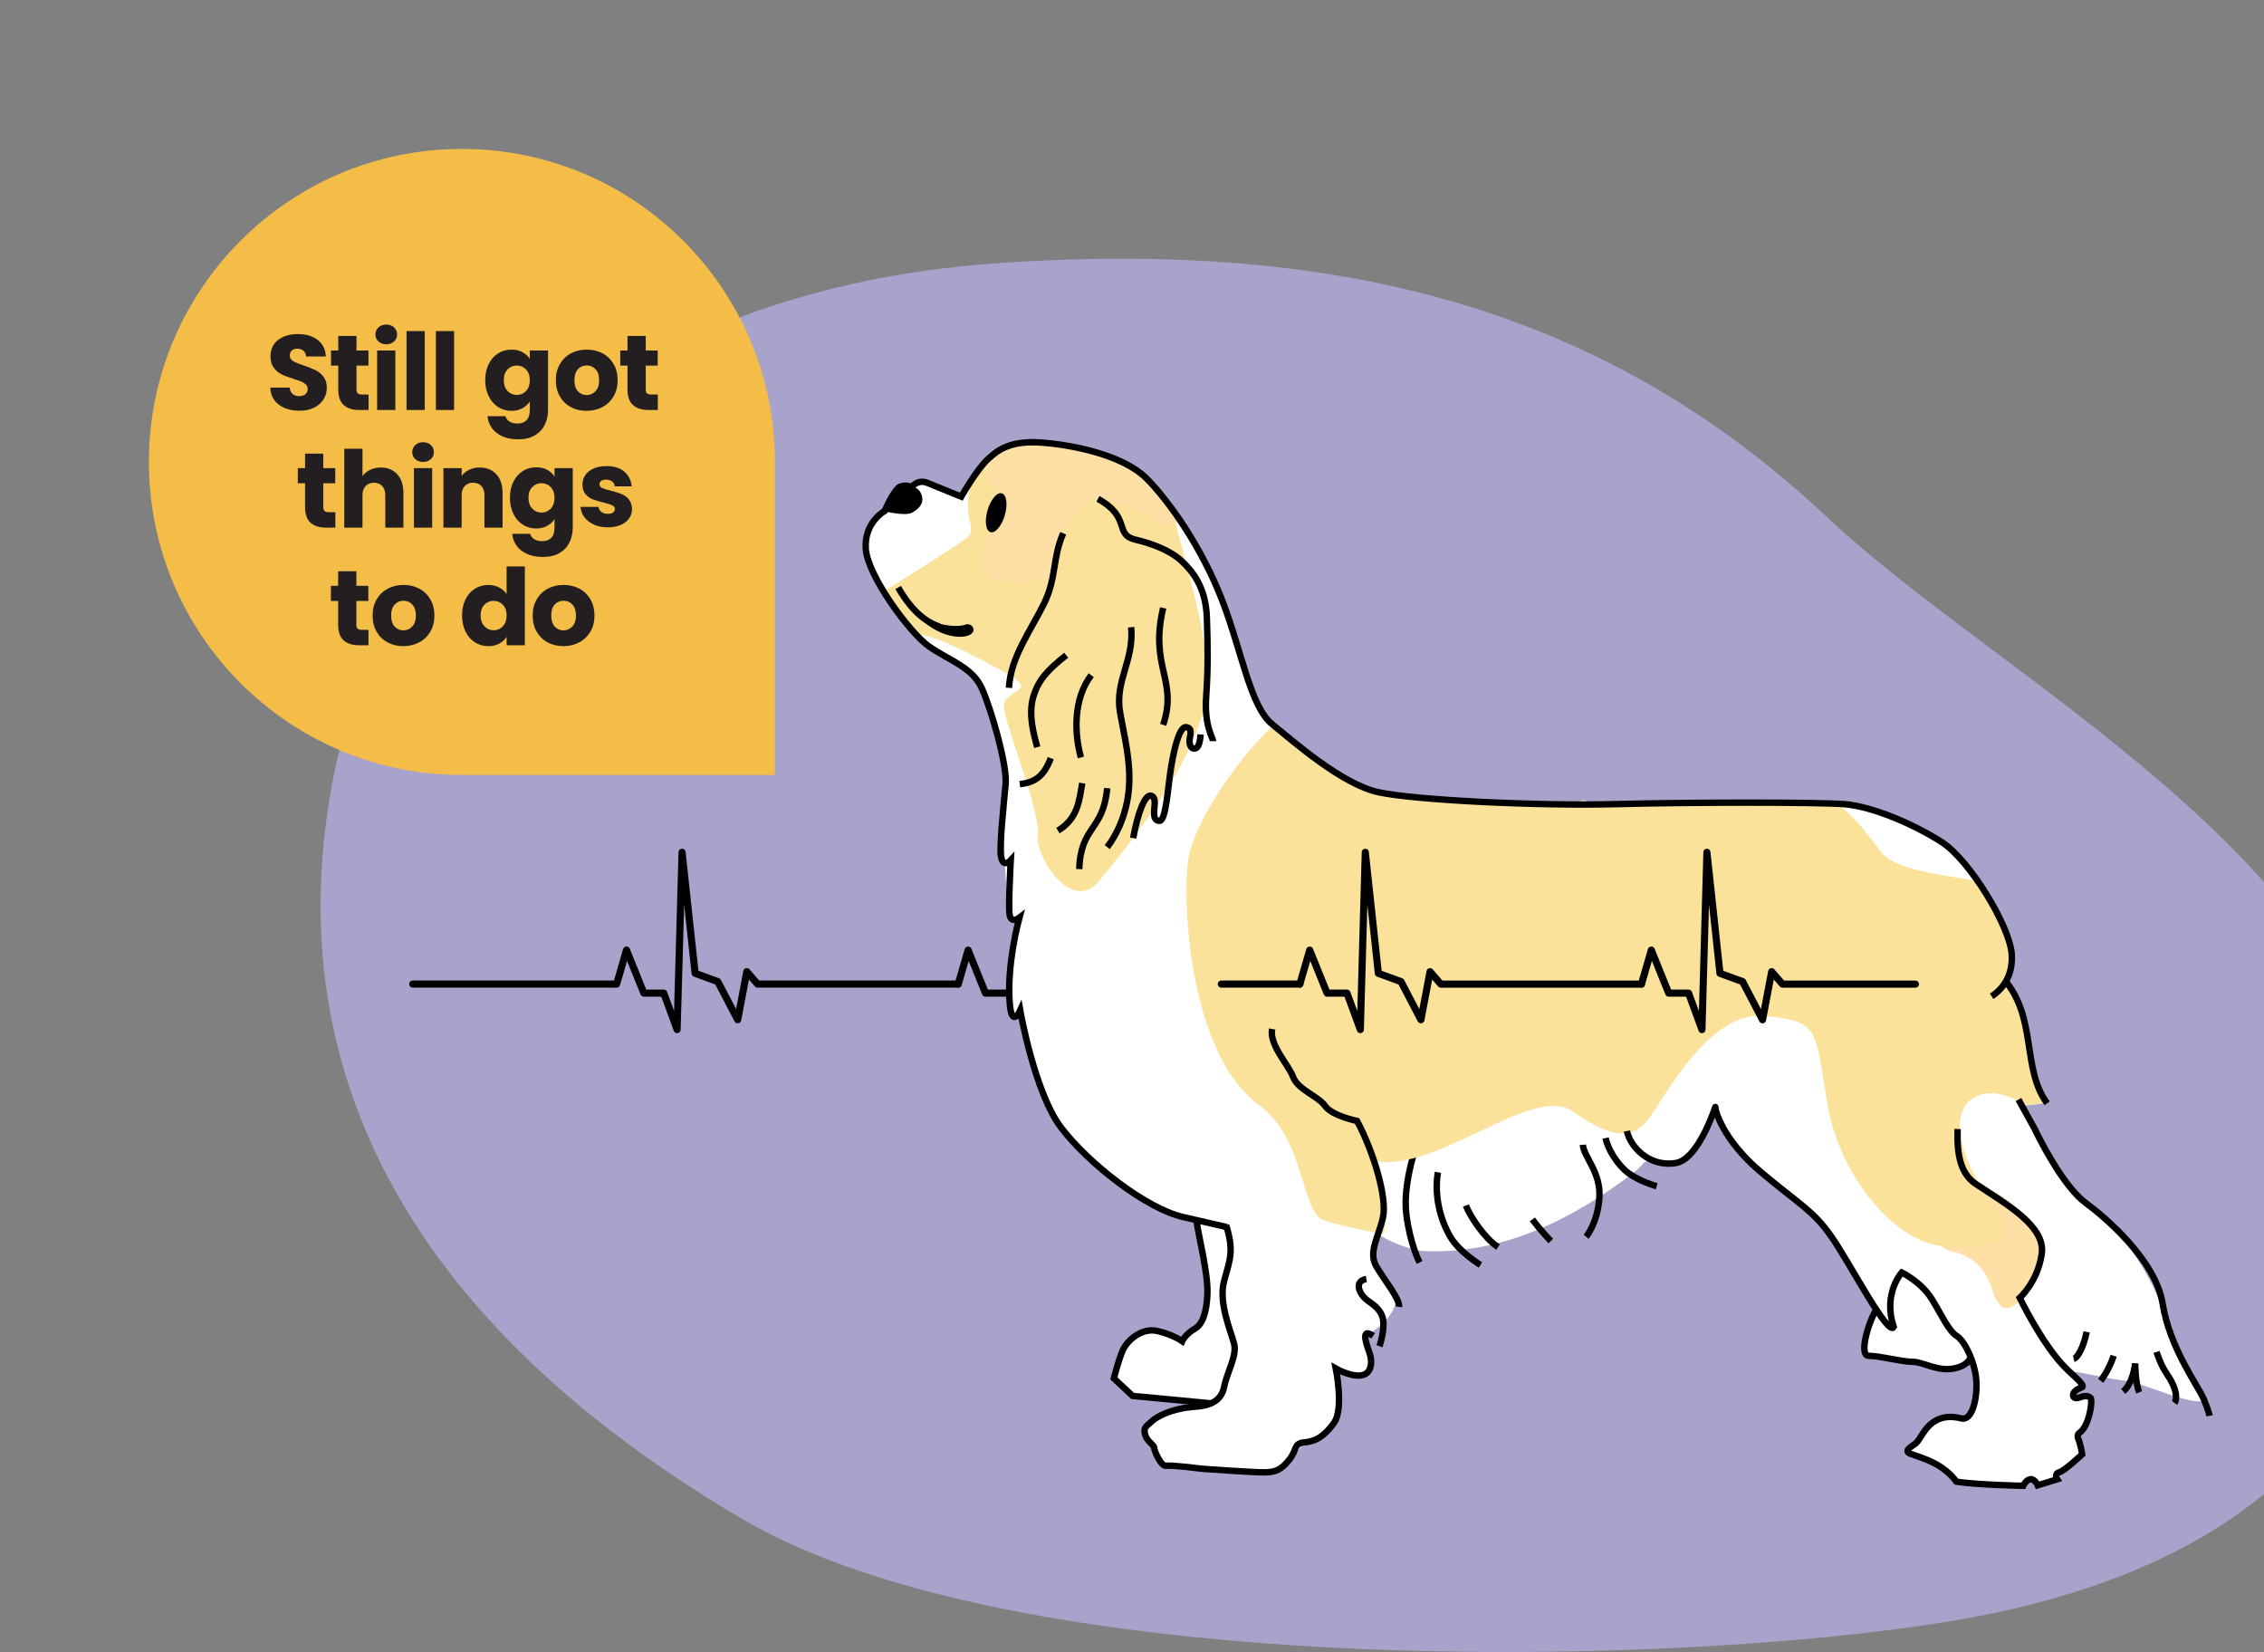
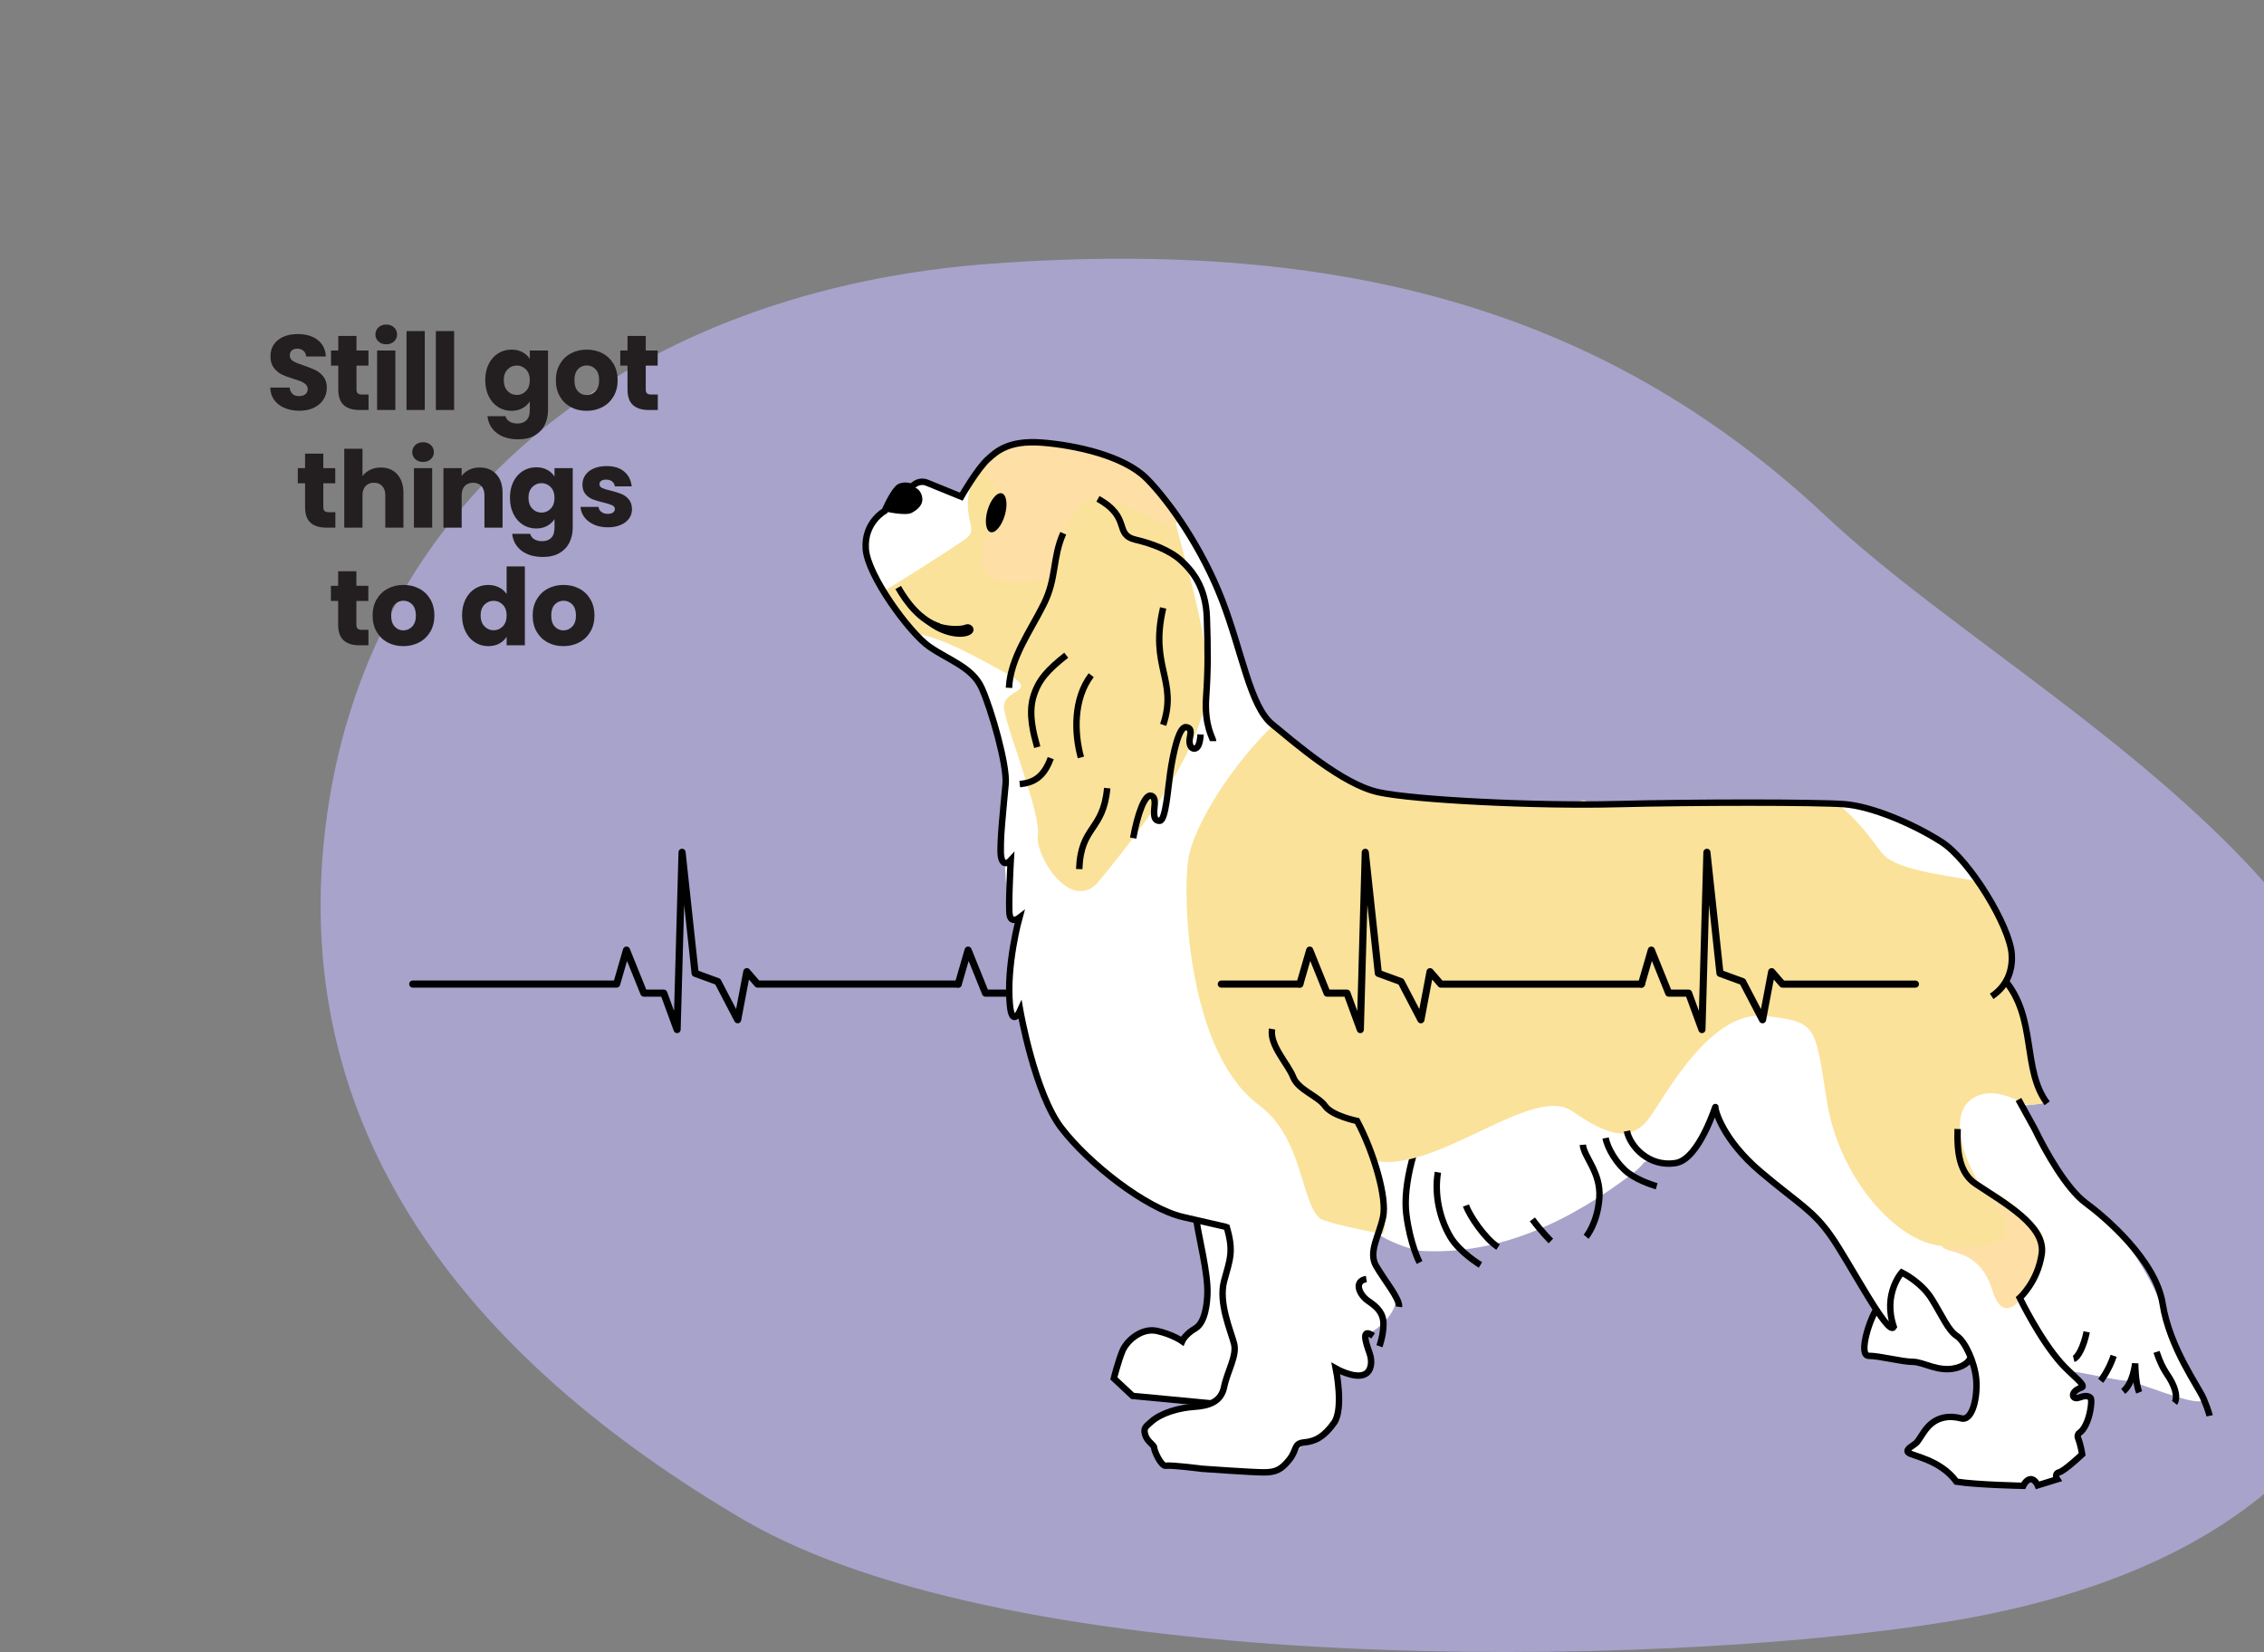
<svg xmlns="http://www.w3.org/2000/svg" width="821" height="599" viewBox="0 0 821 599" fill="none">
  <rect x="0" y="0" width="821" height="599" fill="#808080" stroke="none" />
  <g clip-path="url(#clip0_54_151)">
    <path d="M269.349 550.875C171.28 493.288 102.219 410.426 118.694 294.79C135.161 179.154 230.772 104.904 359.969 95.566C489.165 86.228 583.959 113.706 662.558 187.527C726.331 247.423 855.115 310.207 867.548 412.991C879.981 515.775 811.356 571.143 705.417 588.144C599.486 605.145 367.41 608.462 269.349 550.875Z" fill="#A7A3CB" />
-     <path d="M167.503 54C230.141 54 281 104.857 281 167.5V281H167.497C104.859 280.993 54 230.136 54 167.5C54 104.857 104.859 54 167.503 54Z" fill="#F4BD48" />
    <path d="M103.26 147.959C101.687 147.312 100.433 146.359 99.487 145.099C98.547 143.839 98.047 142.313 98 140.54H105.04C105.14 141.546 105.493 142.313 106.086 142.839C106.68 143.366 107.453 143.633 108.406 143.633C109.36 143.633 110.16 143.406 110.726 142.953C111.293 142.5 111.58 141.88 111.58 141.08C111.58 140.406 111.353 139.853 110.906 139.42C110.453 138.98 109.9 138.62 109.246 138.34C108.586 138.06 107.653 137.734 106.44 137.374C104.686 136.834 103.253 136.294 102.147 135.747C101.04 135.207 100.087 134.407 99.287 133.348C98.487 132.294 98.087 130.915 98.087 129.208C98.087 126.682 99 124.702 100.833 123.276C102.667 121.843 105.046 121.13 107.986 121.13C110.926 121.13 113.386 121.843 115.219 123.276C117.053 124.709 118.026 126.695 118.159 129.248H111.006C110.953 128.375 110.633 127.682 110.04 127.182C109.446 126.682 108.686 126.429 107.76 126.429C106.96 126.429 106.313 126.642 105.826 127.069C105.34 127.495 105.093 128.108 105.093 128.908C105.093 129.781 105.506 130.468 106.333 130.955C107.16 131.441 108.446 131.974 110.2 132.541C111.953 133.134 113.379 133.701 114.473 134.241C115.566 134.781 116.513 135.567 117.313 136.6C118.113 137.634 118.513 138.96 118.513 140.58C118.513 142.2 118.119 143.533 117.333 144.792C116.546 146.059 115.406 147.059 113.913 147.805C112.42 148.552 110.653 148.925 108.613 148.925C106.573 148.925 104.846 148.605 103.28 147.959H103.26Z" fill="#231F20" />
    <path d="M133.652 143.053V148.659H130.286C127.886 148.659 126.019 148.072 124.679 146.899C123.339 145.726 122.666 143.813 122.666 141.16V132.574H120.039V127.082H122.666V121.823H129.279V127.082H133.612V132.574H129.279V141.233C129.279 141.88 129.432 142.34 129.746 142.626C130.052 142.913 130.572 143.053 131.292 143.053H133.652Z" fill="#231F20" />
    <path d="M137.239 123.816C136.505 123.136 136.139 122.289 136.139 121.283C136.139 120.276 136.505 119.396 137.239 118.71C137.972 118.03 138.919 117.683 140.079 117.683C141.239 117.683 142.145 118.023 142.885 118.71C143.619 119.396 143.985 120.25 143.985 121.283C143.985 122.316 143.619 123.129 142.885 123.816C142.152 124.496 141.219 124.842 140.079 124.842C138.939 124.842 137.972 124.502 137.239 123.816ZM143.365 127.082V148.658H136.752V127.082H143.365Z" fill="#231F20" />
    <path d="M154.031 120.05V148.659H147.418V120.05H154.031Z" fill="#231F20" />
    <path d="M164.671 120.05V148.659H158.058V120.05H164.671Z" fill="#231F20" />
    <path d="M189.477 127.702C190.623 128.322 191.51 129.135 192.123 130.135V127.082H198.736V148.618C198.736 150.605 198.343 152.398 197.556 154.011C196.77 155.624 195.57 156.904 193.963 157.857C192.35 158.81 190.35 159.29 187.95 159.29C184.75 159.29 182.164 158.537 180.177 157.03C178.19 155.524 177.057 153.478 176.777 150.905H183.31C183.517 151.731 184.004 152.378 184.777 152.858C185.55 153.331 186.504 153.571 187.637 153.571C189.003 153.571 190.09 153.178 190.903 152.391C191.717 151.605 192.123 150.352 192.123 148.618V145.566C191.477 146.572 190.59 147.392 189.457 148.019C188.323 148.652 186.997 148.965 185.477 148.965C183.697 148.965 182.084 148.505 180.644 147.592C179.197 146.679 178.057 145.372 177.224 143.686C176.384 142 175.964 140.046 175.964 137.827C175.964 135.607 176.384 133.667 177.224 131.988C178.064 130.315 179.204 129.022 180.644 128.122C182.09 127.222 183.697 126.769 185.477 126.769C186.997 126.769 188.33 127.075 189.477 127.695V127.702ZM190.75 133.967C189.837 133.014 188.723 132.534 187.403 132.534C186.084 132.534 184.97 133.008 184.057 133.947C183.144 134.887 182.684 136.18 182.684 137.833C182.684 139.487 183.144 140.793 184.057 141.76C184.97 142.726 186.09 143.206 187.403 143.206C188.717 143.206 189.83 142.733 190.75 141.773C191.663 140.82 192.123 139.52 192.123 137.867C192.123 136.214 191.663 134.914 190.75 133.961V133.967Z" fill="#231F20" />
    <path d="M207.003 147.612C205.316 146.712 203.99 145.419 203.023 143.746C202.056 142.073 201.57 140.113 201.57 137.867C201.57 135.621 202.056 133.701 203.036 132.008C204.016 130.321 205.356 129.022 207.056 128.122C208.756 127.222 210.663 126.769 212.776 126.769C214.889 126.769 216.796 127.222 218.496 128.122C220.196 129.022 221.536 130.321 222.516 132.008C223.496 133.694 223.982 135.647 223.982 137.867C223.982 140.086 223.482 142.039 222.496 143.726C221.502 145.412 220.149 146.712 218.436 147.612C216.723 148.512 214.809 148.965 212.696 148.965C210.583 148.965 208.683 148.512 206.99 147.612H207.003ZM215.936 141.853C216.823 140.926 217.269 139.6 217.269 137.873C217.269 136.147 216.836 134.821 215.976 133.894C215.109 132.968 214.049 132.501 212.783 132.501C211.516 132.501 210.423 132.961 209.576 133.874C208.723 134.787 208.303 136.12 208.303 137.873C208.303 139.627 208.723 140.926 209.563 141.853C210.403 142.779 211.449 143.246 212.716 143.246C213.983 143.246 215.056 142.779 215.943 141.853H215.936Z" fill="#231F20" />
    <path d="M238.542 143.053V148.659H235.175C232.775 148.659 230.909 148.072 229.569 146.899C228.229 145.726 227.556 143.813 227.556 141.16V132.574H224.929V127.082H227.556V121.823H234.169V127.082H238.502V132.574H234.169V141.233C234.169 141.88 234.322 142.34 234.635 142.626C234.942 142.913 235.462 143.053 236.182 143.053H238.542Z" fill="#231F20" />
    <path d="M121.613 185.713V191.318H118.246C115.846 191.318 113.98 190.732 112.64 189.559C111.3 188.386 110.627 186.473 110.627 183.82V175.234H108V169.742H110.627V164.483H117.24V169.742H121.573V175.234H117.24V183.893C117.24 184.54 117.393 184.999 117.706 185.286C118.013 185.573 118.533 185.713 119.253 185.713H121.613Z" fill="#231F20" />
    <path d="M144.052 171.968C145.545 173.608 146.292 175.854 146.292 178.714V191.319H139.719V179.6C139.719 178.154 139.345 177.034 138.599 176.234C137.852 175.434 136.845 175.034 135.586 175.034C134.326 175.034 133.319 175.434 132.572 176.234C131.826 177.034 131.452 178.154 131.452 179.6V191.319H124.839V162.71H131.452V172.648C132.119 171.695 133.039 170.935 134.199 170.369C135.359 169.802 136.659 169.515 138.105 169.515C140.579 169.515 142.565 170.335 144.059 171.968H144.052Z" fill="#231F20" />
    <path d="M150.592 166.476C149.858 165.796 149.492 164.949 149.492 163.943C149.492 162.936 149.858 162.056 150.592 161.37C151.325 160.69 152.272 160.343 153.432 160.343C154.592 160.343 155.498 160.683 156.238 161.37C156.972 162.056 157.338 162.91 157.338 163.943C157.338 164.976 156.972 165.789 156.238 166.476C155.505 167.156 154.572 167.502 153.432 167.502C152.292 167.502 151.325 167.162 150.592 166.476ZM156.718 169.742V191.319H150.105V169.742H156.718Z" fill="#231F20" />
    <path d="M179.991 171.968C181.498 173.608 182.251 175.854 182.251 178.714V191.319H175.678V179.6C175.678 178.154 175.304 177.034 174.558 176.234C173.811 175.434 172.804 175.034 171.545 175.034C170.285 175.034 169.278 175.434 168.531 176.234C167.785 177.034 167.411 178.154 167.411 179.6V191.319H160.798V169.742H167.411V172.602C168.078 171.648 168.985 170.895 170.118 170.342C171.251 169.789 172.531 169.509 173.944 169.509C176.471 169.509 178.491 170.329 179.998 171.962L179.991 171.968Z" fill="#231F20" />
    <path d="M198.437 170.362C199.583 170.982 200.47 171.795 201.083 172.795V169.742H207.697V191.278C207.697 193.265 207.303 195.058 206.517 196.671C205.73 198.284 204.53 199.564 202.923 200.517C201.31 201.47 199.31 201.95 196.91 201.95C193.71 201.95 191.124 201.197 189.137 199.691C187.151 198.184 186.017 196.138 185.737 193.565H192.27C192.477 194.391 192.964 195.038 193.737 195.518C194.51 195.991 195.464 196.231 196.597 196.231C197.963 196.231 199.05 195.838 199.863 195.051C200.677 194.265 201.083 193.012 201.083 191.278V188.226C200.437 189.232 199.55 190.052 198.417 190.679C197.284 191.312 195.957 191.625 194.437 191.625C192.657 191.625 191.044 191.165 189.604 190.252C188.157 189.339 187.017 188.032 186.184 186.346C185.344 184.66 184.924 182.707 184.924 180.487C184.924 178.267 185.344 176.328 186.184 174.648C187.024 172.975 188.164 171.682 189.604 170.782C191.05 169.882 192.657 169.429 194.437 169.429C195.957 169.429 197.29 169.735 198.437 170.355V170.362ZM199.71 176.627C198.797 175.674 197.684 175.194 196.364 175.194C195.044 175.194 193.93 175.668 193.017 176.607C192.104 177.547 191.644 178.84 191.644 180.494C191.644 182.147 192.104 183.453 193.017 184.42C193.93 185.386 195.05 185.866 196.364 185.866C197.677 185.866 198.79 185.393 199.71 184.433C200.623 183.48 201.083 182.18 201.083 180.527C201.083 178.874 200.623 177.574 199.71 176.621V176.627Z" fill="#231F20" />
    <path d="M215.43 190.223C213.963 189.577 212.803 188.697 211.95 187.577C211.096 186.457 210.623 185.197 210.516 183.804H217.049C217.129 184.551 217.476 185.157 218.096 185.624C218.716 186.091 219.476 186.317 220.376 186.317C221.203 186.317 221.836 186.157 222.289 185.837C222.743 185.517 222.963 185.097 222.963 184.578C222.963 183.958 222.643 183.504 221.996 183.204C221.349 182.911 220.309 182.578 218.863 182.218C217.316 181.858 216.03 181.478 214.996 181.078C213.963 180.678 213.076 180.045 212.33 179.185C211.583 178.325 211.21 177.159 211.21 175.686C211.21 174.446 211.55 173.319 212.236 172.299C212.916 171.28 213.923 170.473 215.25 169.887C216.576 169.293 218.156 169 219.989 169C222.696 169 224.829 169.673 226.389 171.013C227.949 172.353 228.842 174.133 229.076 176.346H222.963C222.863 175.599 222.529 175.006 221.976 174.566C221.423 174.126 220.696 173.906 219.789 173.906C219.016 173.906 218.423 174.053 218.009 174.353C217.596 174.652 217.389 175.052 217.389 175.572C217.389 176.192 217.716 176.652 218.376 176.965C219.036 177.272 220.056 177.585 221.449 177.892C223.049 178.305 224.349 178.712 225.356 179.112C226.362 179.512 227.242 180.158 228.002 181.045C228.762 181.931 229.156 183.124 229.182 184.624C229.182 185.891 228.829 187.017 228.116 188.01C227.409 189.004 226.389 189.783 225.063 190.35C223.736 190.917 222.196 191.203 220.443 191.203C218.563 191.203 216.883 190.883 215.416 190.237L215.43 190.223Z" fill="#231F20" />
    <path d="M133.613 228.373V233.979H130.246C127.846 233.979 125.98 233.392 124.64 232.219C123.3 231.046 122.627 229.133 122.627 226.48V217.894H120V212.402H122.627V207.143H129.24V212.402H133.573V217.894H129.24V226.553C129.24 227.2 129.393 227.659 129.706 227.946C130.013 228.233 130.533 228.373 131.253 228.373H133.613Z" fill="#231F20" />
    <path d="M140.553 232.932C138.866 232.032 137.54 230.739 136.573 229.066C135.606 227.393 135.12 225.433 135.12 223.187C135.12 220.94 135.606 219.021 136.586 217.328C137.566 215.641 138.906 214.341 140.606 213.442C142.306 212.542 144.213 212.089 146.326 212.089C148.439 212.089 150.346 212.542 152.046 213.442C153.746 214.341 155.086 215.641 156.066 217.328C157.046 219.014 157.532 220.967 157.532 223.187C157.532 225.406 157.032 227.359 156.046 229.046C155.052 230.732 153.699 232.032 151.986 232.932C150.272 233.832 148.359 234.285 146.246 234.285C144.133 234.285 142.233 233.832 140.539 232.932H140.553ZM149.479 227.173C150.366 226.246 150.812 224.92 150.812 223.193C150.812 221.467 150.379 220.141 149.519 219.214C148.653 218.288 147.593 217.821 146.326 217.821C145.059 217.821 143.966 218.281 143.119 219.194C142.266 220.107 141.846 221.44 141.846 223.193C141.846 224.946 142.266 226.246 143.106 227.173C143.946 228.099 144.993 228.566 146.259 228.566C147.526 228.566 148.599 228.099 149.486 227.173H149.479Z" fill="#231F20" />
    <path d="M168.812 217.314C169.652 215.641 170.792 214.348 172.232 213.448C173.678 212.549 175.285 212.095 177.065 212.095C178.485 212.095 179.778 212.389 180.951 212.982C182.125 213.575 183.044 214.375 183.718 215.381V205.37H190.331V233.978H183.718V230.886C183.098 231.919 182.218 232.739 181.071 233.359C179.925 233.978 178.591 234.285 177.071 234.285C175.291 234.285 173.678 233.825 172.238 232.912C170.792 231.999 169.652 230.692 168.818 229.006C167.978 227.32 167.558 225.366 167.558 223.147C167.558 220.927 167.978 218.987 168.818 217.308L168.812 217.314ZM182.351 219.287C181.438 218.334 180.325 217.854 179.005 217.854C177.685 217.854 176.571 218.328 175.658 219.267C174.745 220.207 174.285 221.5 174.285 223.154C174.285 224.807 174.745 226.113 175.658 227.08C176.571 228.046 177.691 228.526 179.005 228.526C180.318 228.526 181.431 228.053 182.351 227.093C183.264 226.14 183.724 224.84 183.724 223.187C183.724 221.534 183.264 220.234 182.351 219.281V219.287Z" fill="#231F20" />
    <path d="M198.597 232.932C196.911 232.032 195.584 230.739 194.617 229.066C193.651 227.393 193.164 225.433 193.164 223.187C193.164 220.94 193.651 219.021 194.631 217.328C195.611 215.641 196.951 214.341 198.651 213.442C200.35 212.542 202.257 212.089 204.37 212.089C206.484 212.089 208.39 212.542 210.09 213.442C211.79 214.341 213.13 215.641 214.11 217.328C215.09 219.014 215.577 220.967 215.577 223.187C215.577 225.406 215.077 227.359 214.09 229.046C213.097 230.732 211.743 232.032 210.03 232.932C208.317 233.832 206.404 234.285 204.29 234.285C202.177 234.285 200.277 233.832 198.584 232.932H198.597ZM207.53 227.173C208.417 226.246 208.864 224.92 208.864 223.193C208.864 221.467 208.43 220.141 207.57 219.214C206.704 218.288 205.644 217.821 204.377 217.821C203.11 217.821 202.017 218.281 201.17 219.194C200.317 220.107 199.897 221.44 199.897 223.193C199.897 224.946 200.317 226.246 201.157 227.173C201.997 228.099 203.044 228.566 204.31 228.566C205.577 228.566 206.65 228.099 207.537 227.173H207.53Z" fill="#231F20" />
    <path d="M786.211 479.858C779.635 459.953 767.516 443.026 750.76 430.933C749.11 427.815 747.353 424.729 745.48 421.694C742.939 417.569 740.274 413.519 737.617 409.46C736.248 406.565 734.977 403.628 733.748 400.683C735.167 401.071 741.685 399.867 741.685 399.867C736.883 392.838 737.056 374.492 732.04 364.981C729.739 360.609 727.47 355.676 727.437 355.668C728.93 352.954 729.557 348.211 729.557 346.083C729.557 341.57 729.095 338.84 721.555 325.658C714.014 312.476 694.502 293.049 670.495 291.853C620.812 289.37 565.43 292.826 516.457 289.263C509.238 288.735 501.31 287.852 493.555 286.31C489.867 283.818 479.983 277.491 477.079 275.347C459.803 262.602 454.862 259.046 447.445 231.082C447.23 230.265 444.632 221.035 444.202 220.111C438.848 208.752 435.49 197.351 427.496 187.667C420.871 179.632 418.182 172.373 409.123 168.801C391.179 161.732 371.065 155.215 359.103 164.998C356.966 166.747 353.534 172.307 353.237 174.534C352.899 174.353 352.569 174.163 352.23 173.998C352.123 174.262 352.024 174.534 351.884 174.79C350.217 177.949 349.599 180.54 346.183 179.286C342.305 177.867 338.172 176.481 334.385 174.864C318.57 183.716 310.617 191.412 315.592 206.062C319.189 216.662 327.224 224.656 330.062 228.376C334.46 234.142 350.201 240.618 354.474 246.681C356.702 249.84 358.104 254.039 359.053 257.743C364.383 267.658 363.376 278.448 363.772 289.791C364.234 302.742 363.912 315.61 365.736 328.487C366.115 331.16 366.074 333.874 369.16 333.709C367.287 344.268 365.059 358.877 366.421 367.481C367.617 370.219 368.31 368.165 370.191 367.481C371.824 374.154 372.336 381.24 374.992 387.534C375.834 393.218 379.637 401.772 383.564 406.565C384.604 407.835 388.498 412.496 389.57 413.717C394.636 421.224 400.262 424.466 407.877 429.349C411.293 432.203 414.18 434.249 417.802 436.93C422.232 440.197 428.659 440.848 433.626 442.564C434.715 447.324 437.272 454.368 437.008 459.4C436.827 462.783 438.683 470.141 437.008 475.032C435.103 480.609 429.567 483.62 427.9 485.36C414.741 478.786 405.84 486.944 404.387 499.631C404.189 501.397 408.059 503.302 410.773 506.288C414.444 506.833 431.027 508.276 433.015 509.778C423.775 510.867 417.794 514.125 415.616 518.472C417.794 523.545 419.964 527.53 422.142 531.522C435.606 533.015 450.778 532.974 462.369 534.063C466.173 529.716 470.347 527.175 472.154 523.917C475.776 523.554 484.026 516.913 485.206 513.407C486.336 510.042 483.597 496.422 484.843 496.736C489.19 497.825 493.761 499.598 496.624 496.736C498.208 495.152 493.068 484.841 495.172 484.049C500.65 481.995 507.332 474.62 505.963 470.166C502.63 462.601 497.234 458.757 498.736 453.255C498.909 452.611 499.8 447.843 499.965 447.538C502.448 449.625 511.721 453.362 515.756 453.577C544.309 455.119 570.157 442.251 592.267 425.299C593.76 424.152 595.089 422.849 596.235 421.438C597.011 421.108 597.795 420.778 598.578 420.456C602.307 421.991 603.685 420.96 607.967 421.306C612.257 421.653 617.57 413.082 619.658 406.144C620.177 404.42 621.786 403.158 622.867 401.756C623.387 401.813 621.522 401.607 622.025 401.756C625.408 408.611 628.881 416.497 635.613 422.238C639.689 425.711 652.864 436.765 655.339 439.405C666.106 450.896 675.024 464.985 680.378 475.552C678.571 479.635 673.283 489.402 677.903 491.407C681.616 494.575 690.955 491.745 702.596 496.158C705.236 497.157 712.9 495.152 714.575 492.743C716.316 494.814 715.903 496.86 716.316 497.693C717.702 500.489 716.472 503.937 716.58 506.924C716.687 509.852 714.039 510.396 714.509 513.275C710.194 513.663 708.239 514.306 703.941 514.818C696.581 515.684 696.986 522.696 691.763 526.111C698.388 530.194 706.143 530.004 708.42 536.101C711.498 536.571 715.689 538.014 718.403 538.427C723.922 539.268 727.297 539.417 732.841 538.839C735.654 535.762 737.659 535.564 738.995 538.641C746.99 536.092 752.105 529.147 755.19 527.068C755.306 526.994 753.548 521.17 753.557 521.038C754.621 519.528 755.611 517.903 756.477 516.072C757.368 514.183 759.513 509.324 757.822 506.841C757.03 505.686 752.162 506.973 751.824 505.81C751.469 504.589 755.809 503.566 755.256 502.378C754.423 500.596 750.232 498.691 750.455 497.239C754.076 497.256 767.722 500.621 770.453 500.572C774.636 500.506 796.119 510.429 799.13 507.641C792.604 497.495 788.24 485.93 786.235 479.85L786.211 479.858Z" fill="white" />
    <path d="M398.612 319.38C408.636 307.13 433.84 276.394 437.388 252.794C440.102 234.687 429.608 204.281 425.07 184.557C420.054 177.793 416.985 171.895 409.114 168.801C391.17 161.732 371.057 155.215 359.094 164.998C358.566 165.427 353.063 173.239 352.444 174.023C347.841 189.407 356.107 191.412 349.615 195.792C341.191 201.476 327.76 210.014 319.733 214.806C323.511 221.043 328.057 225.761 330.045 228.376C330.342 228.764 330.705 229.16 331.101 229.564C341.183 230.876 353.228 237.83 364.094 243.678C378.573 251.474 362.98 249.246 364.094 257.042C365.207 264.837 377.459 294.897 376.345 302.692C375.231 310.488 388.596 331.638 398.62 319.397L398.612 319.38Z" fill="#FAE29A" />
    <path d="M358.376 166.36C352.709 175.359 366.569 174.237 361.256 185.926C355.943 197.615 352.948 206.59 360.431 209.585C367.913 212.579 373.895 210.336 380.627 210.336C385.354 210.336 382.516 192.732 392.433 182.825C398.934 176.324 414.122 186.768 422.018 190.142C427.454 192.46 427.116 187.263 427.496 187.675C430.606 191.057 418.363 165.213 392.598 162.474C377.731 160.89 363.524 158.209 358.385 166.376L358.376 166.36Z" fill="#FEDFA5" />
    <path d="M716.571 431.057C711.241 434.488 715.531 436.971 709.179 441.879C702.826 446.788 703.42 448.553 704.229 451.762C705.037 454.979 717.503 451.852 722.429 467.658C729.004 488.742 742.32 452.958 741.759 455.408C741.198 457.858 742.889 450.541 739.638 446.227C736.388 441.912 721.406 427.93 716.571 431.048V431.057Z" fill="#FEDFA5" />
    <path d="M707.826 423.047C707.026 419.788 705.046 421.504 703.676 417.479C702.315 413.453 701.325 413.445 699.576 413.296C697.827 413.148 697.241 419.929 688.479 419.673C676.781 419.326 692.415 432.17 691.284 431.461C690.154 430.751 693.528 432.863 696.251 431.98C698.974 431.098 708.56 426 707.834 423.047H707.826Z" fill="#FEDFA5" />
    <path d="M579.166 313.358C582.07 311.676 579.867 310.257 583.348 307.815C586.838 305.382 586.566 304.433 586.219 302.709C585.873 300.985 579.199 302.329 576.996 293.833C574.051 282.507 566.097 301.1 566.46 299.822C566.815 298.543 565.743 302.371 567.351 304.73C568.96 307.097 576.534 314.876 579.174 313.35L579.166 313.358Z" fill="#FEDFA5" />
-     <path d="M691.384 408.768C694.065 407.159 692.555 406.161 695.855 403.884C699.155 401.607 699.122 400.848 699.172 399.463C699.221 398.077 693.562 399.685 693.43 392.863C693.256 383.764 683.183 399.685 683.727 398.605C684.272 397.524 682.647 400.758 683.488 402.581C684.33 404.404 688.95 410.228 691.384 408.776V408.768Z" fill="#FEDFA5" />
    <path d="M335.136 225.489C335.829 225.654 337.916 224.986 338.485 225.25C343.658 227.617 348.922 226.974 349.903 226.545C352.411 225.44 354.73 228.937 351.331 230.356C347.684 231.874 340.3 230.232 335.127 225.489H335.136Z" fill="black" />
    <path d="M320.682 185.39C320.682 185.39 328.296 187.205 330.648 185.935C333.007 184.664 334.814 182.858 334.451 180.499C334.088 178.139 332.669 176.555 330.211 176.44C327.752 176.333 327.026 175.244 325.392 177.05C323.759 178.865 323.033 179.228 322.134 181.216C321.226 183.212 320.682 185.382 320.682 185.382V185.39Z" fill="black" />
    <path d="M362.774 185.704C362.642 186.52 361.478 188.013 360.67 188.286C359.861 188.558 358.426 188.013 358.426 188.013L358.632 187.065C358.632 187.065 359.243 188.013 360.266 186.933C361.289 185.852 361.759 185.167 361.759 185.167L362.782 185.712L362.774 185.704Z" fill="white" />
    <path d="M518.899 402.226C513.412 413.535 508.611 429.308 509.98 440.279C511.35 451.25 514.782 457.767 514.782 457.767" stroke="black" stroke-width="2.33" stroke-miterlimit="10" />
    <path d="M521.431 425.06C520.062 433.284 522.157 441.995 525.887 448.371C529.22 454.063 536.859 458.658 536.859 458.658" stroke="black" stroke-width="2.33" stroke-miterlimit="10" />
    <path d="M555.686 442.143C559.167 446.804 562.393 449.972 562.393 449.972" stroke="black" stroke-width="2.33" stroke-miterlimit="10" />
    <path d="M575.173 448.437C575.173 448.437 579.289 443.636 579.974 434.381C580.659 425.125 574.339 419.541 573.993 415.086" stroke="black" stroke-width="2.33" stroke-miterlimit="10" />
    <path d="M582.251 412.636C582.936 416.406 586.368 422.238 590.476 425.323C594.593 428.409 600.764 430.124 600.764 430.124" stroke="black" stroke-width="2.33" stroke-miterlimit="10" />
    <path d="M531.587 437.103C532.957 440.873 538.443 449.106 543.245 452.191" stroke="black" stroke-width="2.33" stroke-miterlimit="10" />
    <path d="M325.714 213.025C328.816 218.519 333.799 224.961 340.54 227.147" stroke="black" stroke-width="2.33" stroke-miterlimit="10" />
    <path d="M364.375 186.825C365.508 182.941 365.026 179.384 363.298 178.88C361.57 178.376 359.251 181.116 358.119 185C356.986 188.884 357.468 192.441 359.196 192.945C360.923 193.449 363.243 190.709 364.375 186.825Z" fill="black" />
    <path d="M717.099 397.318C723.336 394.827 729.565 397.912 735.406 400.725C737.832 400.576 741.684 399.867 741.684 399.867C736.883 392.839 737.056 374.493 732.04 364.981C729.738 360.609 727.469 355.676 727.436 355.668C728.93 352.954 729.557 348.211 729.557 346.083C729.557 341.57 729.095 338.84 721.554 325.658C720.457 323.744 719.104 321.698 717.528 319.603C703.412 316.947 687.201 315.503 682.193 308.986C677.664 303.088 673.803 297.462 666.65 291.688C617.958 289.552 564.167 292.736 516.448 289.263C509.229 288.735 501.301 287.852 493.546 286.31C489.858 283.818 479.975 277.491 477.071 275.347C470.454 270.463 465.644 266.924 461.816 262.849C446.743 277.368 432.8 299.294 430.911 311.585C428.684 326.062 430.911 381.735 456.519 400.659C472.657 412.587 471.7 436.402 478.795 441.855C480.874 443.455 498.801 446.961 501.07 447.423C503.339 447.885 502.184 434.059 497.729 420.704C520.004 426.272 555.636 392.872 570.115 402.886C584.594 412.909 592.39 414.022 599.065 404C605.747 393.977 621.34 366.144 640.266 368.372C659.2 370.599 658.086 371.713 662.541 399.545C666.996 427.377 688.026 450.541 704.237 451.77C720.449 452.991 734.919 451.877 722.676 436.295C710.425 420.704 705.97 401.781 717.107 397.326L717.099 397.318Z" fill="#FAE29A" />
    <path d="M709.897 409.37C709.608 417.982 710.648 425.406 716.472 429.283C727.346 436.534 741.841 444.503 740.397 454.649C738.945 464.795 732.42 470.595 732.42 470.595C732.42 470.595 739.729 485.756 747.641 494.517C751.337 498.608 756.832 502.469 754.835 503.113C753.515 503.541 752.665 504.144 752.195 504.746C751.156 506.09 752.022 507.435 753.829 506.792C756.031 506 757.129 506 758.086 506.825C758.96 507.575 757.706 517.103 754.051 519.561C753.449 519.965 753.284 520.749 753.556 521.425C754.563 523.925 755.066 527.315 755.066 527.315C755.066 527.315 748.722 533.296 746.734 533.84C744.737 534.385 746.008 536.381 746.008 536.381L738.937 538.559C738.937 538.559 737.939 536.224 736.322 536.348C734.697 536.464 733.682 538.74 733.682 538.74C733.682 538.74 717.05 538.427 709.468 537.247C703.528 529.122 693.273 527.942 692.002 526.68C690.732 525.418 694.238 524.024 695.146 522.935C696.053 521.846 697.018 520.056 698.223 518.456C701.968 513.457 707.042 513.201 711.209 514.29C715.375 515.379 717.19 506.313 716.645 500.159C716.101 494.006 712.661 486.392 709.575 484.395C706.49 482.399 704.32 477.144 700.516 470.991C696.713 464.828 689.643 461.389 689.643 461.389C689.643 461.389 682.655 469.134 686.747 481.137C684.75 484.94 670.8 457.94 664.092 448.338C657.385 438.737 652.493 436.74 638.542 424.961C624.591 413.181 621.868 402.309 622.05 401.401C622.231 400.494 616.209 420.275 607.736 421.694C597.877 423.344 591.062 415.532 589.973 410.096" stroke="black" stroke-width="2.33" stroke-miterlimit="10" />
    <path d="M444.986 444.956C444.986 444.956 434.896 442.63 429.005 441.277C415.624 438.192 394.933 422.073 384.892 408.999C375.223 396.419 369.959 366.375 369.959 366.375C369.959 366.375 367.031 372.876 366.214 364.354C364.853 350.141 369.646 332.769 369.646 332.769C369.646 332.769 366.659 335.095 366.123 331.647C365.612 328.339 366.536 311.923 366.536 311.923C366.536 311.923 363.681 315.066 362.955 310.356C362.386 306.627 364.052 291.078 364.671 284.231C365.29 277.384 359.383 256.852 355.959 249.387C352.535 241.921 344.137 239.43 336.976 234.456C329.823 229.482 314.568 208.636 313.95 198.985C313.331 189.342 320.797 185.291 320.797 185.291C321.977 182.495 324.749 177.215 326.308 176.522C327.867 175.83 329.682 176.176 330.202 176.44C330.4 176.539 330.936 176.193 331.514 175.722C332.817 174.666 334.583 174.394 336.142 175.021L348.575 180.078C348.575 180.078 354.474 169.799 358.376 166.368C361.124 163.951 365.48 159.529 377.781 160.478C390.081 161.427 407.563 165.271 415.789 173.495C424.014 181.719 435.944 198.795 443.187 217.644C450.439 236.485 453.335 256.06 461.313 262.585C469.291 269.11 486.682 284.33 499.734 287.225C512.785 290.121 557.724 292.299 585.997 291.573C614.27 290.847 658.482 290.847 668.63 291.573C678.777 292.299 693.999 298.824 704.146 305.34C714.294 311.865 728.79 335.78 729.516 345.926C729.837 350.446 728.79 356.881 722.239 361.269" stroke="black" stroke-width="2.33" stroke-miterlimit="10" />
    <path d="M439.293 508.854L410.723 506.148L403.925 499.796C403.925 499.796 405.484 493.576 407.035 489.84C408.595 486.103 413.982 481.335 419.584 482.58C425.186 483.826 428.692 486.293 428.692 486.293C428.692 486.293 429.715 483.851 433.452 481.673C437.19 479.495 437.751 472.112 437.85 468.994C438.072 461.562 434.789 448.965 433.865 442.539" stroke="black" stroke-width="2.33" stroke-miterlimit="10" />
    <path d="M507.34 473.853C507.703 470.957 501.903 464.069 499.008 458.996C496.112 453.923 500.097 448.124 501.549 441.236C503.001 434.348 498.29 418.04 492.127 406.45C492.127 406.45 483.068 404.635 480.527 401.013C477.986 397.392 470.743 395.214 468.928 390.504C467.113 385.794 460.232 378.906 461.313 373.107" stroke="black" stroke-width="2.33" stroke-miterlimit="10" />
    <path d="M500.229 488.124C500.229 488.124 501.681 484.14 501.681 480.147C501.681 476.154 499.602 474.059 496.203 471.749C492.804 469.44 490.815 464.482 495.493 463.764" stroke="black" stroke-width="2.33" stroke-miterlimit="10" />
    <path d="M444.648 444.255C447.544 453.676 446.083 456.464 443.913 464.432C441.735 472.409 446.455 482.919 447.535 487.266C448.624 491.613 444.994 497.412 443.913 502.848C442.824 508.285 438.477 509.736 433.04 510.099C427.603 510.462 421.077 512.269 417.455 515.536C415.517 517.284 414.56 517.713 415.277 520.246C416.003 522.787 418.536 523.867 418.536 524.956C418.536 526.045 421.077 531.844 422.884 531.481C424.699 531.118 435.936 532.57 435.936 532.57C435.936 532.57 453.97 533.865 458.318 533.865C462.666 533.865 464.662 532.867 467.558 529.246C470.454 525.624 469.01 523.356 472.995 522.993C476.98 522.63 480.148 520.972 483.77 515.899C487.392 510.825 484.413 496.224 484.413 496.224C484.413 496.224 491.343 500.168 495.015 498.262C497.226 497.115 497.787 493.849 496.648 490.648C495.13 486.383 493.571 481.343 497.943 484.37" stroke="black" stroke-width="2.33" stroke-miterlimit="10" />
    <path d="M365.884 249.403C366.437 238.391 373.68 228.822 378.564 218.923C383.234 209.469 381.576 202.416 385.56 193.359" stroke="black" stroke-width="2.33" stroke-miterlimit="10" />
    <path d="M398.15 180.87C410.509 187.758 403.711 193.788 411.919 195.726C417.604 197.071 424.262 199.496 428.428 203.365C432.264 206.912 437.289 212.761 437.652 223.996C438.015 235.231 438.114 242.284 437.387 252.794C436.661 263.303 439.929 267.65 439.929 268.739" stroke="black" stroke-width="2.33" stroke-miterlimit="10" />
    <path d="M421.803 220.432C416.754 241.847 427.24 246.615 421.803 262.833" stroke="black" stroke-width="2.33" stroke-miterlimit="10" />
-     <path d="M410.204 227.428C411.293 239.777 404.09 246.846 406.219 258.593C407.811 267.403 410.121 276.287 409.395 285.716C408.669 295.136 404.907 302.841 401.508 307.155" stroke="black" stroke-width="2.33" stroke-miterlimit="10" />
    <path d="M410.929 303.889C412.53 295.021 415.17 287.861 417.447 288.52C419.452 289.106 418.528 292.571 418.528 294.023C418.528 295.474 418.355 297.627 420.533 297.627C422.711 297.627 423.519 286.112 424.336 280.412C425.318 273.59 427.43 263.336 430.078 263.658C432.726 263.979 431.456 266.644 431.365 268.368C431.274 270.092 431.909 271.445 433.064 271.445C434.219 271.445 435.135 270.158 435.366 266.306" stroke="black" stroke-width="2.33" stroke-miterlimit="10" />
    <path d="M381.031 274.901C378.391 282.119 374.579 283.785 369.794 284.322" stroke="black" stroke-width="2.33" stroke-miterlimit="10" />
-     <path d="M392.449 283.959C391.36 290.484 390.783 296.885 383.638 301.175" stroke="black" stroke-width="2.33" stroke-miterlimit="10" />
    <path d="M401.508 285.773C400.081 301.414 391.938 299.294 391.36 315.124" stroke="black" stroke-width="2.33" stroke-miterlimit="10" />
    <path d="M386.649 237.574C380.107 242.754 376.518 246.425 374.687 252.761C372.855 259.096 374.844 266.19 376.139 270.917" stroke="black" stroke-width="2.33" stroke-miterlimit="10" />
    <path d="M395.708 244.817C389.116 253.519 389.595 265.992 391.971 274.645" stroke="black" stroke-width="2.33" stroke-miterlimit="10" />
    <path d="M680.848 474.125C677.952 478.109 673.695 491.613 677.688 491.613C681.681 491.613 689.651 493.791 693.636 493.791C697.621 493.791 703.058 497.775 709.583 495.969C712.133 495.259 713.576 494.113 714.426 492.669" stroke="black" stroke-width="2.33" stroke-miterlimit="10" />
    <path d="M742.369 400.04C733.113 387.699 738.772 369.188 726.875 355.264" stroke="black" stroke-width="2.33" stroke-miterlimit="10" />
    <path d="M801.283 513.358C801.283 513.358 800.92 511.543 799.105 507.196C797.29 502.848 786.78 488.709 784.247 472.764C781.706 456.818 763.225 441.236 756.337 436.163C749.448 431.09 741.841 417.677 737.848 409.345L731.966 398.679" stroke="black" stroke-width="2.33" stroke-miterlimit="10" />
    <path d="M782.027 490.186C784.568 497.8 786.375 498.163 788.19 502.51C790.005 506.857 788.553 508.672 788.553 508.672" stroke="black" stroke-width="2.33" stroke-miterlimit="10" />
    <path d="M775.741 504.861C774.289 501.24 774.289 494.352 774.289 494.352C774.289 494.352 773.563 501.603 769.941 504.498" stroke="black" stroke-width="2.33" stroke-miterlimit="10" />
    <path d="M766.484 491.613C764.669 497.049 761.773 500.671 761.773 500.671" stroke="black" stroke-width="2.33" stroke-miterlimit="10" />
    <path d="M756.7 482.919C755.611 488.355 753.441 492.339 751.989 492.702" stroke="black" stroke-width="2.33" stroke-miterlimit="10" />
    <path d="M347.494 356.823H274.728L270.818 352.311L267.51 369.749L260.291 355.916L252.074 352.913L247.338 309.028L245.54 373.313L240.697 360.098H233.486L227.183 344.491C227.183 344.491 224.65 353.235 223.611 356.815H149.673" stroke="#010101" stroke-width="2.58" stroke-linecap="round" stroke-linejoin="round" />
    <path d="M442.882 356.823H471.37" stroke="#010101" stroke-width="2.58" stroke-linecap="round" stroke-linejoin="round" />
    <path d="M347.494 356.823C348.534 353.243 351.067 344.499 351.067 344.499L357.37 360.106H364.58" stroke="#010101" stroke-width="2.58" stroke-linecap="round" stroke-linejoin="round" />
    <path d="M471.37 356.823C472.409 353.243 474.942 344.499 474.942 344.499L481.245 360.106H488.456L493.298 373.321L495.097 309.036L499.832 352.921L508.05 355.924L515.268 369.758L518.577 352.319L522.487 356.831H595.253" stroke="#010101" stroke-width="2.58" stroke-linecap="round" stroke-linejoin="round" />
    <path d="M595.253 356.823C596.293 353.243 598.826 344.499 598.826 344.499L605.129 360.106H612.339L617.182 373.321L618.981 309.036L623.716 352.921L631.933 355.924L639.152 369.758L642.46 352.319L646.371 356.831H694.593" stroke="#010101" stroke-width="2.58" stroke-linecap="round" stroke-linejoin="round" />
  </g>
  <defs>
    <clipPath id="clip0_54_151">
      <rect width="869" height="599" fill="white" />
    </clipPath>
  </defs>
</svg>